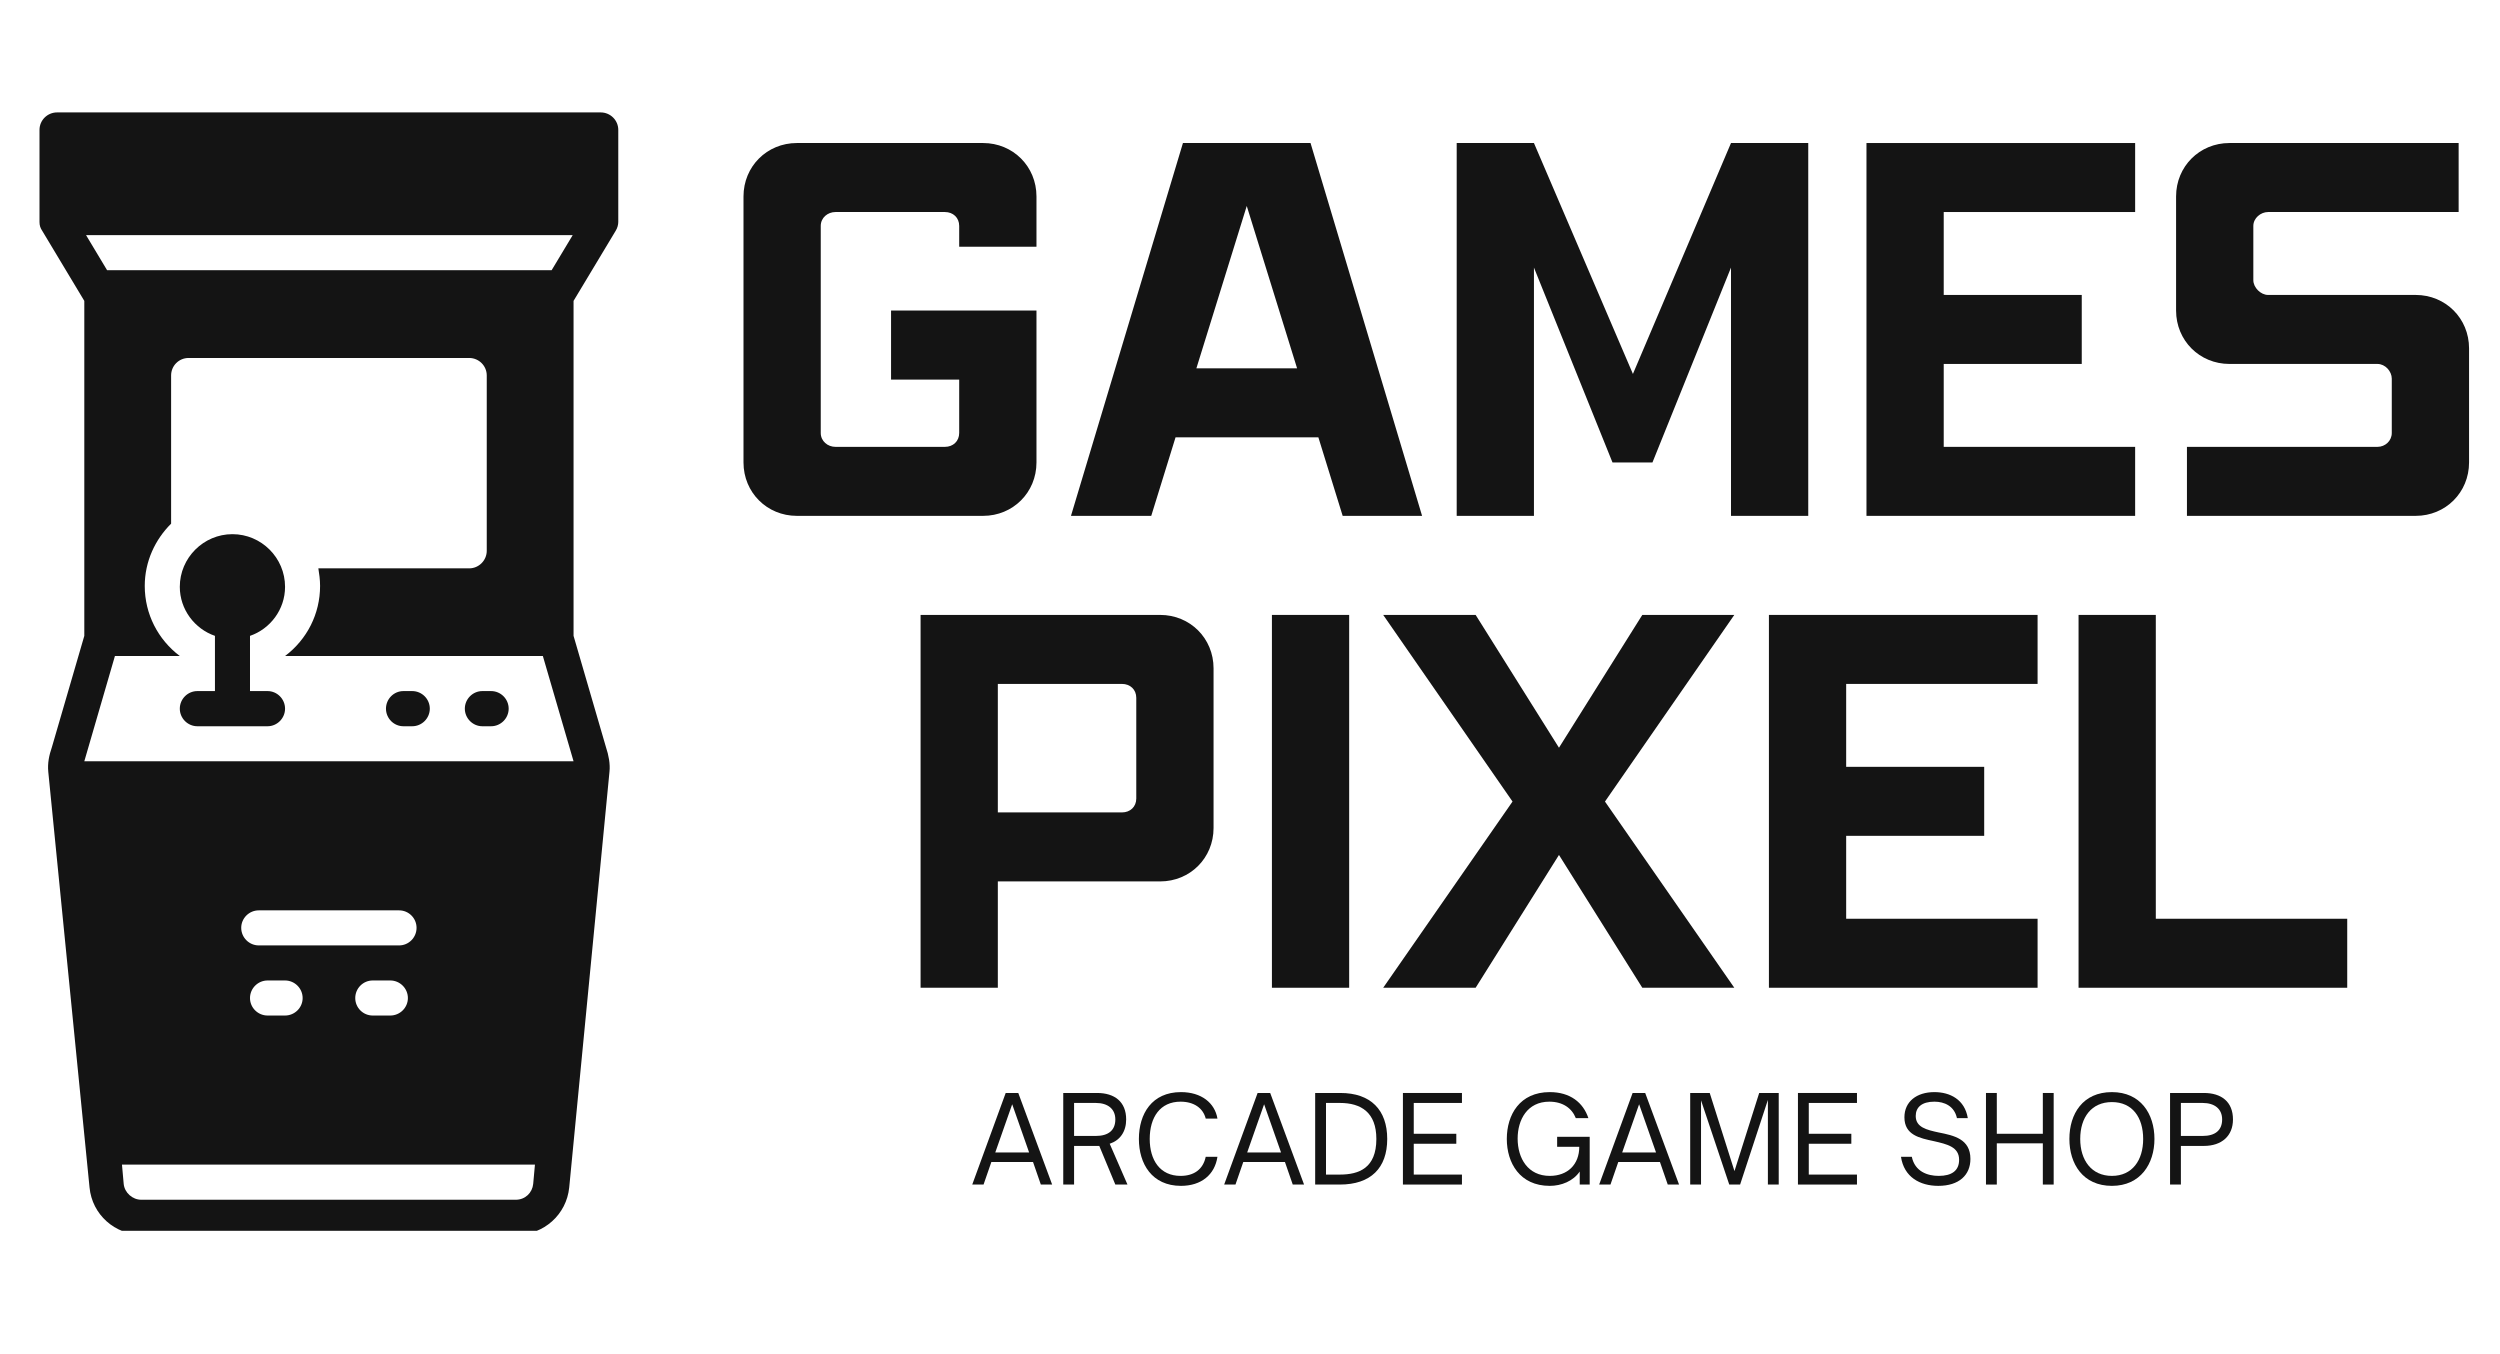
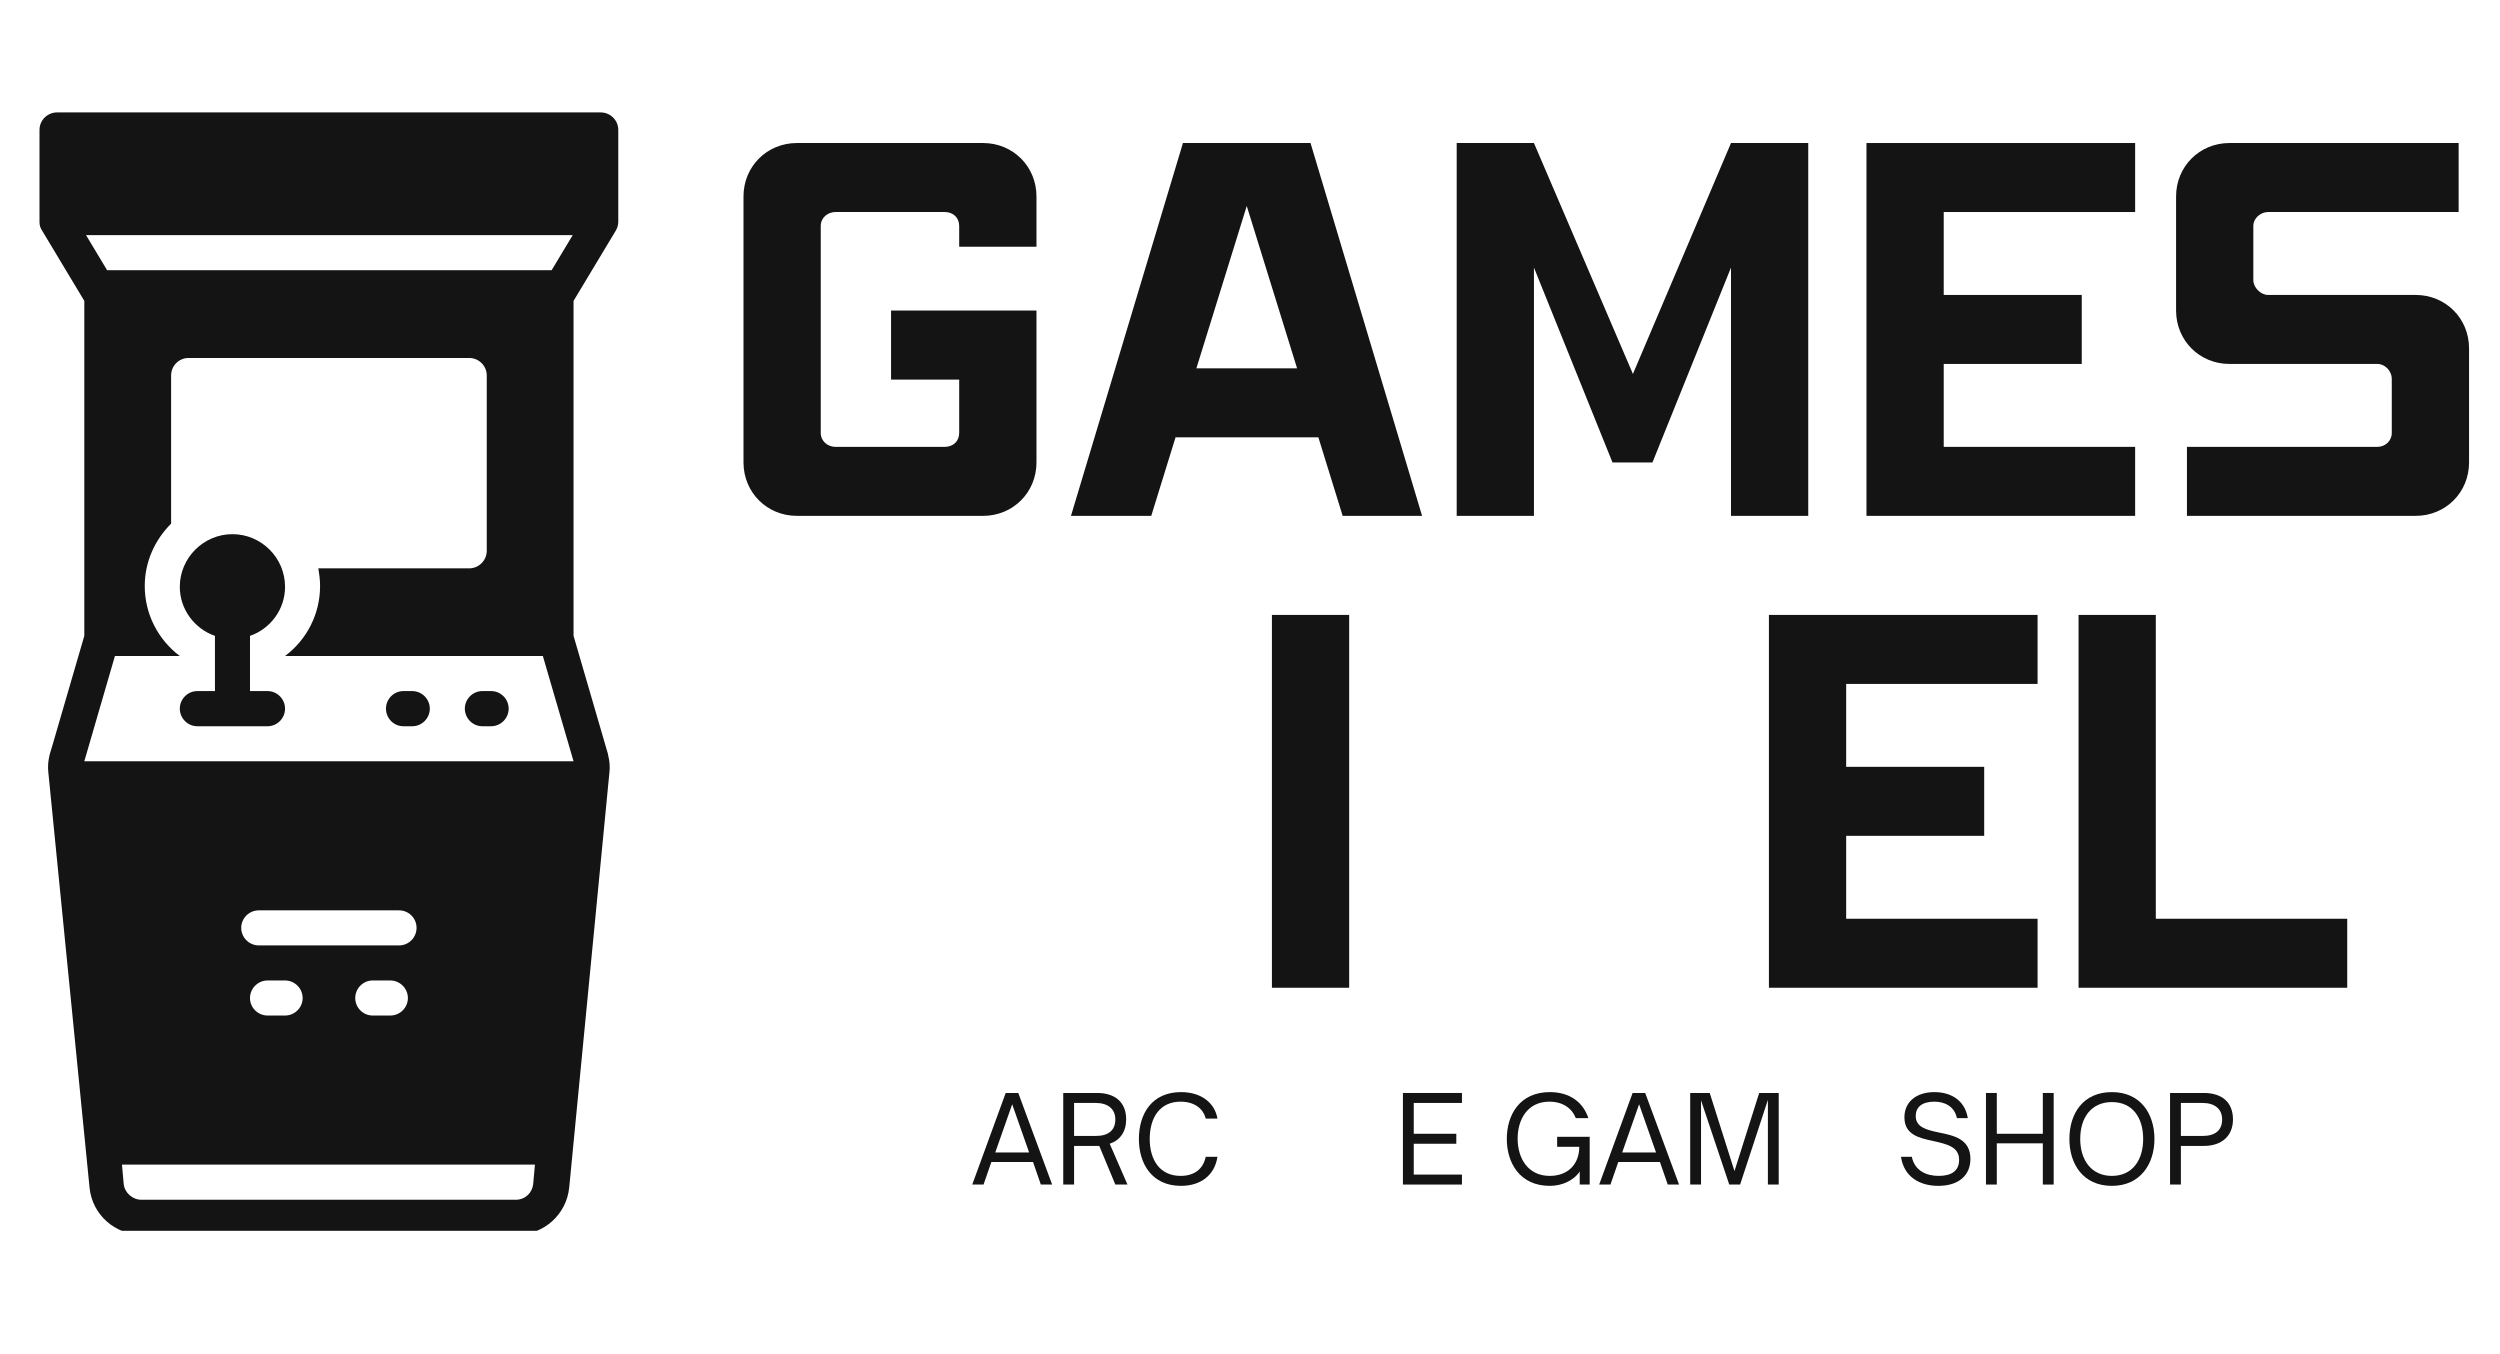
<svg xmlns="http://www.w3.org/2000/svg" width="120" zoomAndPan="magnify" viewBox="0 0 90 48.75" height="65" preserveAspectRatio="xMidYMid meet" version="1.0">
  <defs>
    <g />
    <clipPath id="9eff61d2dc">
      <path d="M 1.422 4.016 L 22.316 4.016 L 22.316 44.309 L 1.422 44.309 Z M 1.422 4.016 " clip-rule="nonzero" />
    </clipPath>
  </defs>
  <path fill="#141414" d="M 14.84 24.879 L 14.523 24.879 C 14.176 24.879 13.895 25.164 13.895 25.512 C 13.895 25.859 14.176 26.145 14.523 26.145 L 14.84 26.145 C 15.188 26.145 15.473 25.859 15.473 25.512 C 15.473 25.164 15.188 24.879 14.84 24.879 Z M 14.84 24.879 " fill-opacity="1" fill-rule="nonzero" />
  <path fill="#141414" d="M 17.68 24.879 L 17.363 24.879 C 17.02 24.879 16.734 25.164 16.734 25.512 C 16.734 25.859 17.02 26.145 17.363 26.145 L 17.68 26.145 C 18.027 26.145 18.312 25.859 18.312 25.512 C 18.312 25.164 18.027 24.879 17.68 24.879 Z M 17.68 24.879 " fill-opacity="1" fill-rule="nonzero" />
  <path fill="#141414" d="M 9.633 24.879 L 9 24.879 L 9 22.891 C 9.727 22.641 10.262 21.945 10.262 21.125 C 10.262 20.082 9.41 19.23 8.367 19.23 C 7.328 19.23 6.473 20.082 6.473 21.125 C 6.473 21.945 7.012 22.641 7.738 22.891 L 7.738 24.879 L 7.105 24.879 C 6.758 24.879 6.473 25.164 6.473 25.512 C 6.473 25.859 6.758 26.145 7.105 26.145 L 9.633 26.145 C 9.977 26.145 10.262 25.859 10.262 25.512 C 10.262 25.164 9.977 24.879 9.633 24.879 Z M 9.633 24.879 " fill-opacity="1" fill-rule="nonzero" />
  <g clip-path="url(#9eff61d2dc)">
    <path fill="#141414" d="M 21.625 4.047 L 2.055 4.047 C 1.707 4.047 1.422 4.328 1.422 4.676 L 1.422 7.992 C 1.422 8.117 1.453 8.211 1.52 8.309 L 3.035 10.832 L 3.035 22.891 L 1.867 26.902 C 1.77 27.184 1.707 27.469 1.738 27.785 L 3.223 42.746 C 3.316 43.727 4.137 44.453 5.117 44.453 L 18.598 44.453 C 19.574 44.453 20.395 43.727 20.492 42.746 L 21.941 27.785 C 21.973 27.5 21.91 27.184 21.816 26.902 L 20.648 22.891 L 20.648 10.832 L 22.164 8.309 C 22.227 8.211 22.258 8.086 22.258 7.992 L 22.258 4.676 C 22.258 4.328 21.973 4.047 21.625 4.047 Z M 20.617 8.465 L 19.859 9.727 L 3.855 9.727 L 3.098 8.465 Z M 19.195 42.621 C 19.164 42.938 18.91 43.191 18.566 43.191 L 5.086 43.191 C 4.77 43.191 4.484 42.938 4.453 42.621 L 4.391 41.926 L 19.258 41.926 Z M 14.367 34.035 L 9.316 34.035 C 8.969 34.035 8.684 33.75 8.684 33.402 C 8.684 33.055 8.969 32.773 9.316 32.773 L 14.367 32.773 C 14.715 32.773 14.996 33.055 14.996 33.402 C 14.996 33.75 14.715 34.035 14.367 34.035 Z M 14.684 35.93 C 14.684 36.277 14.398 36.559 14.051 36.559 L 13.418 36.559 C 13.07 36.559 12.789 36.277 12.789 35.93 C 12.789 35.582 13.07 35.297 13.418 35.297 L 14.051 35.297 C 14.398 35.297 14.684 35.582 14.684 35.93 Z M 10.895 35.93 C 10.895 36.277 10.609 36.559 10.262 36.559 L 9.633 36.559 C 9.285 36.559 9 36.277 9 35.93 C 9 35.582 9.285 35.297 9.633 35.297 L 10.262 35.297 C 10.609 35.297 10.895 35.582 10.895 35.93 Z M 20.648 27.406 L 3.035 27.406 C 3.035 27.406 4.137 23.617 4.137 23.617 L 6.473 23.617 C 5.684 23.02 5.211 22.102 5.211 21.094 C 5.211 20.207 5.59 19.418 6.16 18.852 L 6.16 13.516 C 6.16 13.168 6.441 12.887 6.789 12.887 L 16.891 12.887 C 17.238 12.887 17.523 13.168 17.523 13.516 L 17.523 19.828 C 17.523 20.176 17.238 20.461 16.891 20.461 L 11.461 20.461 C 11.492 20.652 11.523 20.871 11.523 21.094 C 11.523 22.102 11.051 23.02 10.262 23.617 L 19.543 23.617 C 19.543 23.617 20.648 27.406 20.648 27.406 Z M 20.648 27.406 " fill-opacity="1" fill-rule="nonzero" />
  </g>
  <g fill="#141414" fill-opacity="1">
    <g transform="translate(25.719, 18.571)">
      <g>
        <path d="M 2.969 -13.422 C 1.891 -13.422 1.047 -12.578 1.047 -11.5 L 1.047 -1.922 C 1.047 -0.844 1.891 0 2.969 0 L 9.672 0 C 10.75 0 11.594 -0.844 11.594 -1.922 L 11.594 -7.391 L 6.359 -7.391 L 6.359 -4.906 L 8.812 -4.906 L 8.812 -2.984 C 8.812 -2.688 8.594 -2.484 8.297 -2.484 L 4.359 -2.484 C 4.078 -2.484 3.828 -2.688 3.828 -2.984 L 3.828 -10.438 C 3.828 -10.734 4.078 -10.938 4.359 -10.938 L 8.297 -10.938 C 8.594 -10.938 8.812 -10.734 8.812 -10.438 L 8.812 -9.688 L 11.594 -9.688 L 11.594 -11.5 C 11.594 -12.578 10.75 -13.422 9.672 -13.422 Z M 2.969 -13.422 " />
      </g>
    </g>
  </g>
  <g fill="#141414" fill-opacity="1">
    <g transform="translate(38.367, 18.571)">
      <g>
        <path d="M 4.219 -13.422 L 0.188 0 L 3.078 0 L 3.953 -2.828 L 9.094 -2.828 L 9.969 0 L 12.828 0 L 8.812 -13.422 Z M 4.703 -5.312 L 6.516 -11.156 L 8.328 -5.312 Z M 4.703 -5.312 " />
      </g>
    </g>
  </g>
  <g fill="#141414" fill-opacity="1">
    <g transform="translate(51.394, 18.571)">
      <g>
        <path d="M 1.047 -13.422 L 1.047 0 L 3.828 0 L 3.828 -8.938 L 6.656 -1.922 L 8.094 -1.922 L 10.922 -8.938 L 10.922 0 L 13.703 0 L 13.703 -13.422 L 10.922 -13.422 L 7.391 -5.109 L 3.828 -13.422 Z M 1.047 -13.422 " />
      </g>
    </g>
  </g>
  <g fill="#141414" fill-opacity="1">
    <g transform="translate(66.146, 18.571)">
      <g>
        <path d="M 1.047 -13.422 L 1.047 0 L 10.719 0 L 10.719 -2.484 L 3.828 -2.484 L 3.828 -5.469 L 8.797 -5.469 L 8.797 -7.953 L 3.828 -7.953 L 3.828 -10.938 L 10.719 -10.938 L 10.719 -13.422 Z M 1.047 -13.422 " />
      </g>
    </g>
  </g>
  <g fill="#141414" fill-opacity="1">
    <g transform="translate(77.292, 18.571)">
      <g>
        <path d="M 2.969 -13.422 C 1.891 -13.422 1.047 -12.578 1.047 -11.5 L 1.047 -7.391 C 1.047 -6.312 1.891 -5.469 2.969 -5.469 L 8.297 -5.469 C 8.578 -5.469 8.812 -5.203 8.812 -4.938 L 8.812 -2.984 C 8.812 -2.703 8.578 -2.484 8.297 -2.484 L 1.438 -2.484 L 1.438 0 L 9.672 0 C 10.75 0 11.594 -0.844 11.594 -1.922 L 11.594 -6.031 C 11.594 -7.109 10.75 -7.953 9.672 -7.953 L 4.359 -7.953 C 4.094 -7.953 3.828 -8.219 3.828 -8.484 L 3.828 -10.438 C 3.828 -10.719 4.094 -10.938 4.359 -10.938 L 11.219 -10.938 L 11.219 -13.422 Z M 2.969 -13.422 " />
      </g>
    </g>
  </g>
  <g fill="#141414" fill-opacity="1">
    <g transform="translate(32.094, 35.559)">
      <g>
-         <path d="M 1.047 -13.422 L 1.047 0 L 3.828 0 L 3.828 -3.828 L 9.672 -3.828 C 10.75 -3.828 11.594 -4.672 11.594 -5.75 L 11.594 -11.5 C 11.594 -12.578 10.75 -13.422 9.672 -13.422 Z M 3.828 -6.312 L 3.828 -10.938 L 8.297 -10.938 C 8.594 -10.938 8.812 -10.734 8.812 -10.438 L 8.812 -6.812 C 8.812 -6.516 8.594 -6.312 8.297 -6.312 Z M 3.828 -6.312 " />
-       </g>
+         </g>
    </g>
  </g>
  <g fill="#141414" fill-opacity="1">
    <g transform="translate(44.742, 35.559)">
      <g>
        <path d="M 1.047 -13.422 L 1.047 0 L 3.828 0 L 3.828 -13.422 Z M 1.047 -13.422 " />
      </g>
    </g>
  </g>
  <g fill="#141414" fill-opacity="1">
    <g transform="translate(49.607, 35.559)">
      <g>
-         <path d="M 0.188 -13.422 L 4.844 -6.703 L 0.188 0 L 3.516 0 L 6.516 -4.781 L 9.516 0 L 12.828 0 L 8.172 -6.703 L 12.828 -13.422 L 9.516 -13.422 L 6.516 -8.641 L 3.516 -13.422 Z M 0.188 -13.422 " />
-       </g>
+         </g>
    </g>
  </g>
  <g fill="#141414" fill-opacity="1">
    <g transform="translate(62.634, 35.559)">
      <g>
        <path d="M 1.047 -13.422 L 1.047 0 L 10.719 0 L 10.719 -2.484 L 3.828 -2.484 L 3.828 -5.469 L 8.797 -5.469 L 8.797 -7.953 L 3.828 -7.953 L 3.828 -10.938 L 10.719 -10.938 L 10.719 -13.422 Z M 1.047 -13.422 " />
      </g>
    </g>
  </g>
  <g fill="#141414" fill-opacity="1">
    <g transform="translate(73.781, 35.559)">
      <g>
        <path d="M 1.047 -13.422 L 1.047 0 L 10.719 0 L 10.719 -2.484 L 3.828 -2.484 L 3.828 -13.422 Z M 1.047 -13.422 " />
      </g>
    </g>
  </g>
  <g fill="#141414" fill-opacity="1">
    <g transform="translate(34.939, 42.644)">
      <g>
        <path d="M 0.469 0 L 0.75 -0.812 L 2.25 -0.812 L 2.531 0 L 2.938 0 L 1.719 -3.297 L 1.266 -3.297 L 0.062 0 Z M 1.5 -2.891 L 2.109 -1.156 L 0.891 -1.156 Z M 1.5 -2.891 " />
      </g>
    </g>
  </g>
  <g fill="#141414" fill-opacity="1">
    <g transform="translate(37.933, 42.644)">
      <g>
        <path d="M 2.016 -1.469 C 2.391 -1.594 2.609 -1.906 2.609 -2.344 C 2.609 -2.984 2.188 -3.297 1.562 -3.297 L 0.344 -3.297 L 0.344 0 L 0.734 0 L 0.734 -1.391 L 1.641 -1.391 L 2.219 0 L 2.656 0 Z M 0.734 -1.75 L 0.734 -2.938 L 1.516 -2.938 C 1.953 -2.938 2.219 -2.719 2.219 -2.344 C 2.219 -1.953 1.969 -1.75 1.516 -1.75 Z M 0.734 -1.75 " />
      </g>
    </g>
  </g>
  <g fill="#141414" fill-opacity="1">
    <g transform="translate(40.781, 42.644)">
      <g>
        <path d="M 1.734 0.047 C 2.469 0.047 2.953 -0.359 3.047 -1 L 2.625 -1 C 2.531 -0.547 2.203 -0.312 1.719 -0.312 C 0.984 -0.312 0.609 -0.875 0.609 -1.641 C 0.609 -2.422 0.984 -2.984 1.719 -2.984 C 2.203 -2.984 2.531 -2.75 2.625 -2.375 L 3.047 -2.375 C 2.953 -2.938 2.469 -3.328 1.734 -3.328 C 0.688 -3.328 0.219 -2.547 0.219 -1.641 C 0.219 -0.75 0.688 0.047 1.734 0.047 Z M 1.734 0.047 " />
      </g>
    </g>
  </g>
  <g fill="#141414" fill-opacity="1">
    <g transform="translate(44.008, 42.644)">
      <g>
-         <path d="M 0.469 0 L 0.75 -0.812 L 2.25 -0.812 L 2.531 0 L 2.938 0 L 1.719 -3.297 L 1.266 -3.297 L 0.062 0 Z M 1.5 -2.891 L 2.109 -1.156 L 0.891 -1.156 Z M 1.5 -2.891 " />
-       </g>
+         </g>
    </g>
  </g>
  <g fill="#141414" fill-opacity="1">
    <g transform="translate(47.002, 42.644)">
      <g>
-         <path d="M 1.234 0 C 2.344 0 2.938 -0.594 2.938 -1.641 C 2.938 -2.688 2.344 -3.297 1.25 -3.297 L 0.344 -3.297 L 0.344 0 Z M 0.734 -2.938 L 1.234 -2.938 C 2 -2.938 2.547 -2.594 2.547 -1.641 C 2.547 -0.594 1.922 -0.359 1.234 -0.359 L 0.734 -0.359 Z M 0.734 -2.938 " />
-       </g>
+         </g>
    </g>
  </g>
  <g fill="#141414" fill-opacity="1">
    <g transform="translate(50.161, 42.644)">
      <g>
        <path d="M 2.469 0 L 2.469 -0.359 L 0.734 -0.359 L 0.734 -1.469 L 2.266 -1.469 L 2.266 -1.828 L 0.734 -1.828 L 0.734 -2.938 L 2.469 -2.938 L 2.469 -3.297 L 0.344 -3.297 L 0.344 0 Z M 2.469 0 " />
      </g>
    </g>
  </g>
  <g fill="#141414" fill-opacity="1">
    <g transform="translate(52.818, 42.644)">
      <g />
    </g>
  </g>
  <g fill="#141414" fill-opacity="1">
    <g transform="translate(54.026, 42.644)">
      <g>
        <path d="M 1.766 0.047 C 2.188 0.047 2.609 -0.125 2.844 -0.469 L 2.844 0 L 3.203 0 L 3.203 -1.719 L 2.031 -1.719 L 2.031 -1.359 L 2.828 -1.359 C 2.828 -0.719 2.406 -0.312 1.766 -0.312 C 0.984 -0.312 0.609 -0.938 0.609 -1.656 C 0.609 -2.328 0.953 -2.984 1.75 -2.984 C 2.234 -2.984 2.562 -2.75 2.703 -2.391 L 3.156 -2.391 C 2.969 -2.953 2.5 -3.328 1.766 -3.328 C 0.688 -3.328 0.219 -2.516 0.219 -1.641 C 0.219 -0.781 0.688 0.047 1.766 0.047 Z M 1.766 0.047 " />
      </g>
    </g>
  </g>
  <g fill="#141414" fill-opacity="1">
    <g transform="translate(57.508, 42.644)">
      <g>
        <path d="M 0.469 0 L 0.75 -0.812 L 2.25 -0.812 L 2.531 0 L 2.938 0 L 1.719 -3.297 L 1.266 -3.297 L 0.062 0 Z M 1.5 -2.891 L 2.109 -1.156 L 0.891 -1.156 Z M 1.5 -2.891 " />
      </g>
    </g>
  </g>
  <g fill="#141414" fill-opacity="1">
    <g transform="translate(60.503, 42.644)">
      <g>
        <path d="M 0.734 0 L 0.734 -3.031 L 1.75 0 L 2.141 0 L 3.141 -3.047 L 3.141 0 L 3.531 0 L 3.531 -3.297 L 2.828 -3.297 L 1.938 -0.484 L 1.047 -3.297 L 0.344 -3.297 L 0.344 0 Z M 0.734 0 " />
      </g>
    </g>
  </g>
  <g fill="#141414" fill-opacity="1">
    <g transform="translate(64.382, 42.644)">
      <g>
-         <path d="M 2.469 0 L 2.469 -0.359 L 0.734 -0.359 L 0.734 -1.469 L 2.266 -1.469 L 2.266 -1.828 L 0.734 -1.828 L 0.734 -2.938 L 2.469 -2.938 L 2.469 -3.297 L 0.344 -3.297 L 0.344 0 Z M 2.469 0 " />
-       </g>
+         </g>
    </g>
  </g>
  <g fill="#141414" fill-opacity="1">
    <g transform="translate(67.039, 42.644)">
      <g />
    </g>
  </g>
  <g fill="#141414" fill-opacity="1">
    <g transform="translate(68.247, 42.644)">
      <g>
        <path d="M 1.531 0.047 C 2.281 0.047 2.688 -0.344 2.688 -0.922 C 2.688 -1.641 2.094 -1.766 1.547 -1.875 C 1.109 -1.969 0.719 -2.062 0.719 -2.469 C 0.719 -2.781 0.938 -2.984 1.391 -2.984 C 1.75 -2.984 2.109 -2.828 2.203 -2.391 L 2.594 -2.391 C 2.484 -3.062 1.953 -3.328 1.391 -3.328 C 0.75 -3.328 0.312 -2.984 0.312 -2.422 C 0.312 -1.781 0.859 -1.672 1.375 -1.562 C 1.844 -1.453 2.281 -1.359 2.281 -0.891 C 2.281 -0.5 2.016 -0.312 1.547 -0.312 C 1.141 -0.312 0.688 -0.469 0.578 -1 L 0.188 -1 C 0.297 -0.266 0.875 0.047 1.531 0.047 Z M 1.531 0.047 " />
      </g>
    </g>
  </g>
  <g fill="#141414" fill-opacity="1">
    <g transform="translate(71.151, 42.644)">
      <g>
        <path d="M 0.734 0 L 0.734 -1.484 L 2.391 -1.484 L 2.391 0 L 2.781 0 L 2.781 -3.297 L 2.391 -3.297 L 2.391 -1.828 L 0.734 -1.828 L 0.734 -3.297 L 0.344 -3.297 L 0.344 0 Z M 0.734 0 " />
      </g>
    </g>
  </g>
  <g fill="#141414" fill-opacity="1">
    <g transform="translate(74.279, 42.644)">
      <g>
        <path d="M 1.75 0.047 C 2.781 0.047 3.281 -0.75 3.281 -1.641 C 3.281 -2.547 2.781 -3.328 1.75 -3.328 C 0.703 -3.328 0.219 -2.547 0.219 -1.641 C 0.219 -0.75 0.703 0.047 1.75 0.047 Z M 1.75 -0.312 C 1.016 -0.312 0.609 -0.875 0.609 -1.641 C 0.609 -2.422 1.016 -2.969 1.75 -2.969 C 2.484 -2.969 2.875 -2.422 2.875 -1.641 C 2.875 -0.875 2.484 -0.312 1.75 -0.312 Z M 1.75 -0.312 " />
      </g>
    </g>
  </g>
  <g fill="#141414" fill-opacity="1">
    <g transform="translate(77.778, 42.644)">
      <g>
        <path d="M 0.734 0 L 0.734 -1.391 L 1.562 -1.391 C 2.203 -1.391 2.609 -1.75 2.609 -2.344 C 2.609 -2.984 2.188 -3.297 1.562 -3.297 L 0.344 -3.297 L 0.344 0 Z M 0.734 -2.938 L 1.516 -2.938 C 1.953 -2.938 2.219 -2.719 2.219 -2.344 C 2.219 -1.953 1.969 -1.75 1.516 -1.75 L 0.734 -1.75 Z M 0.734 -2.938 " />
      </g>
    </g>
  </g>
</svg>